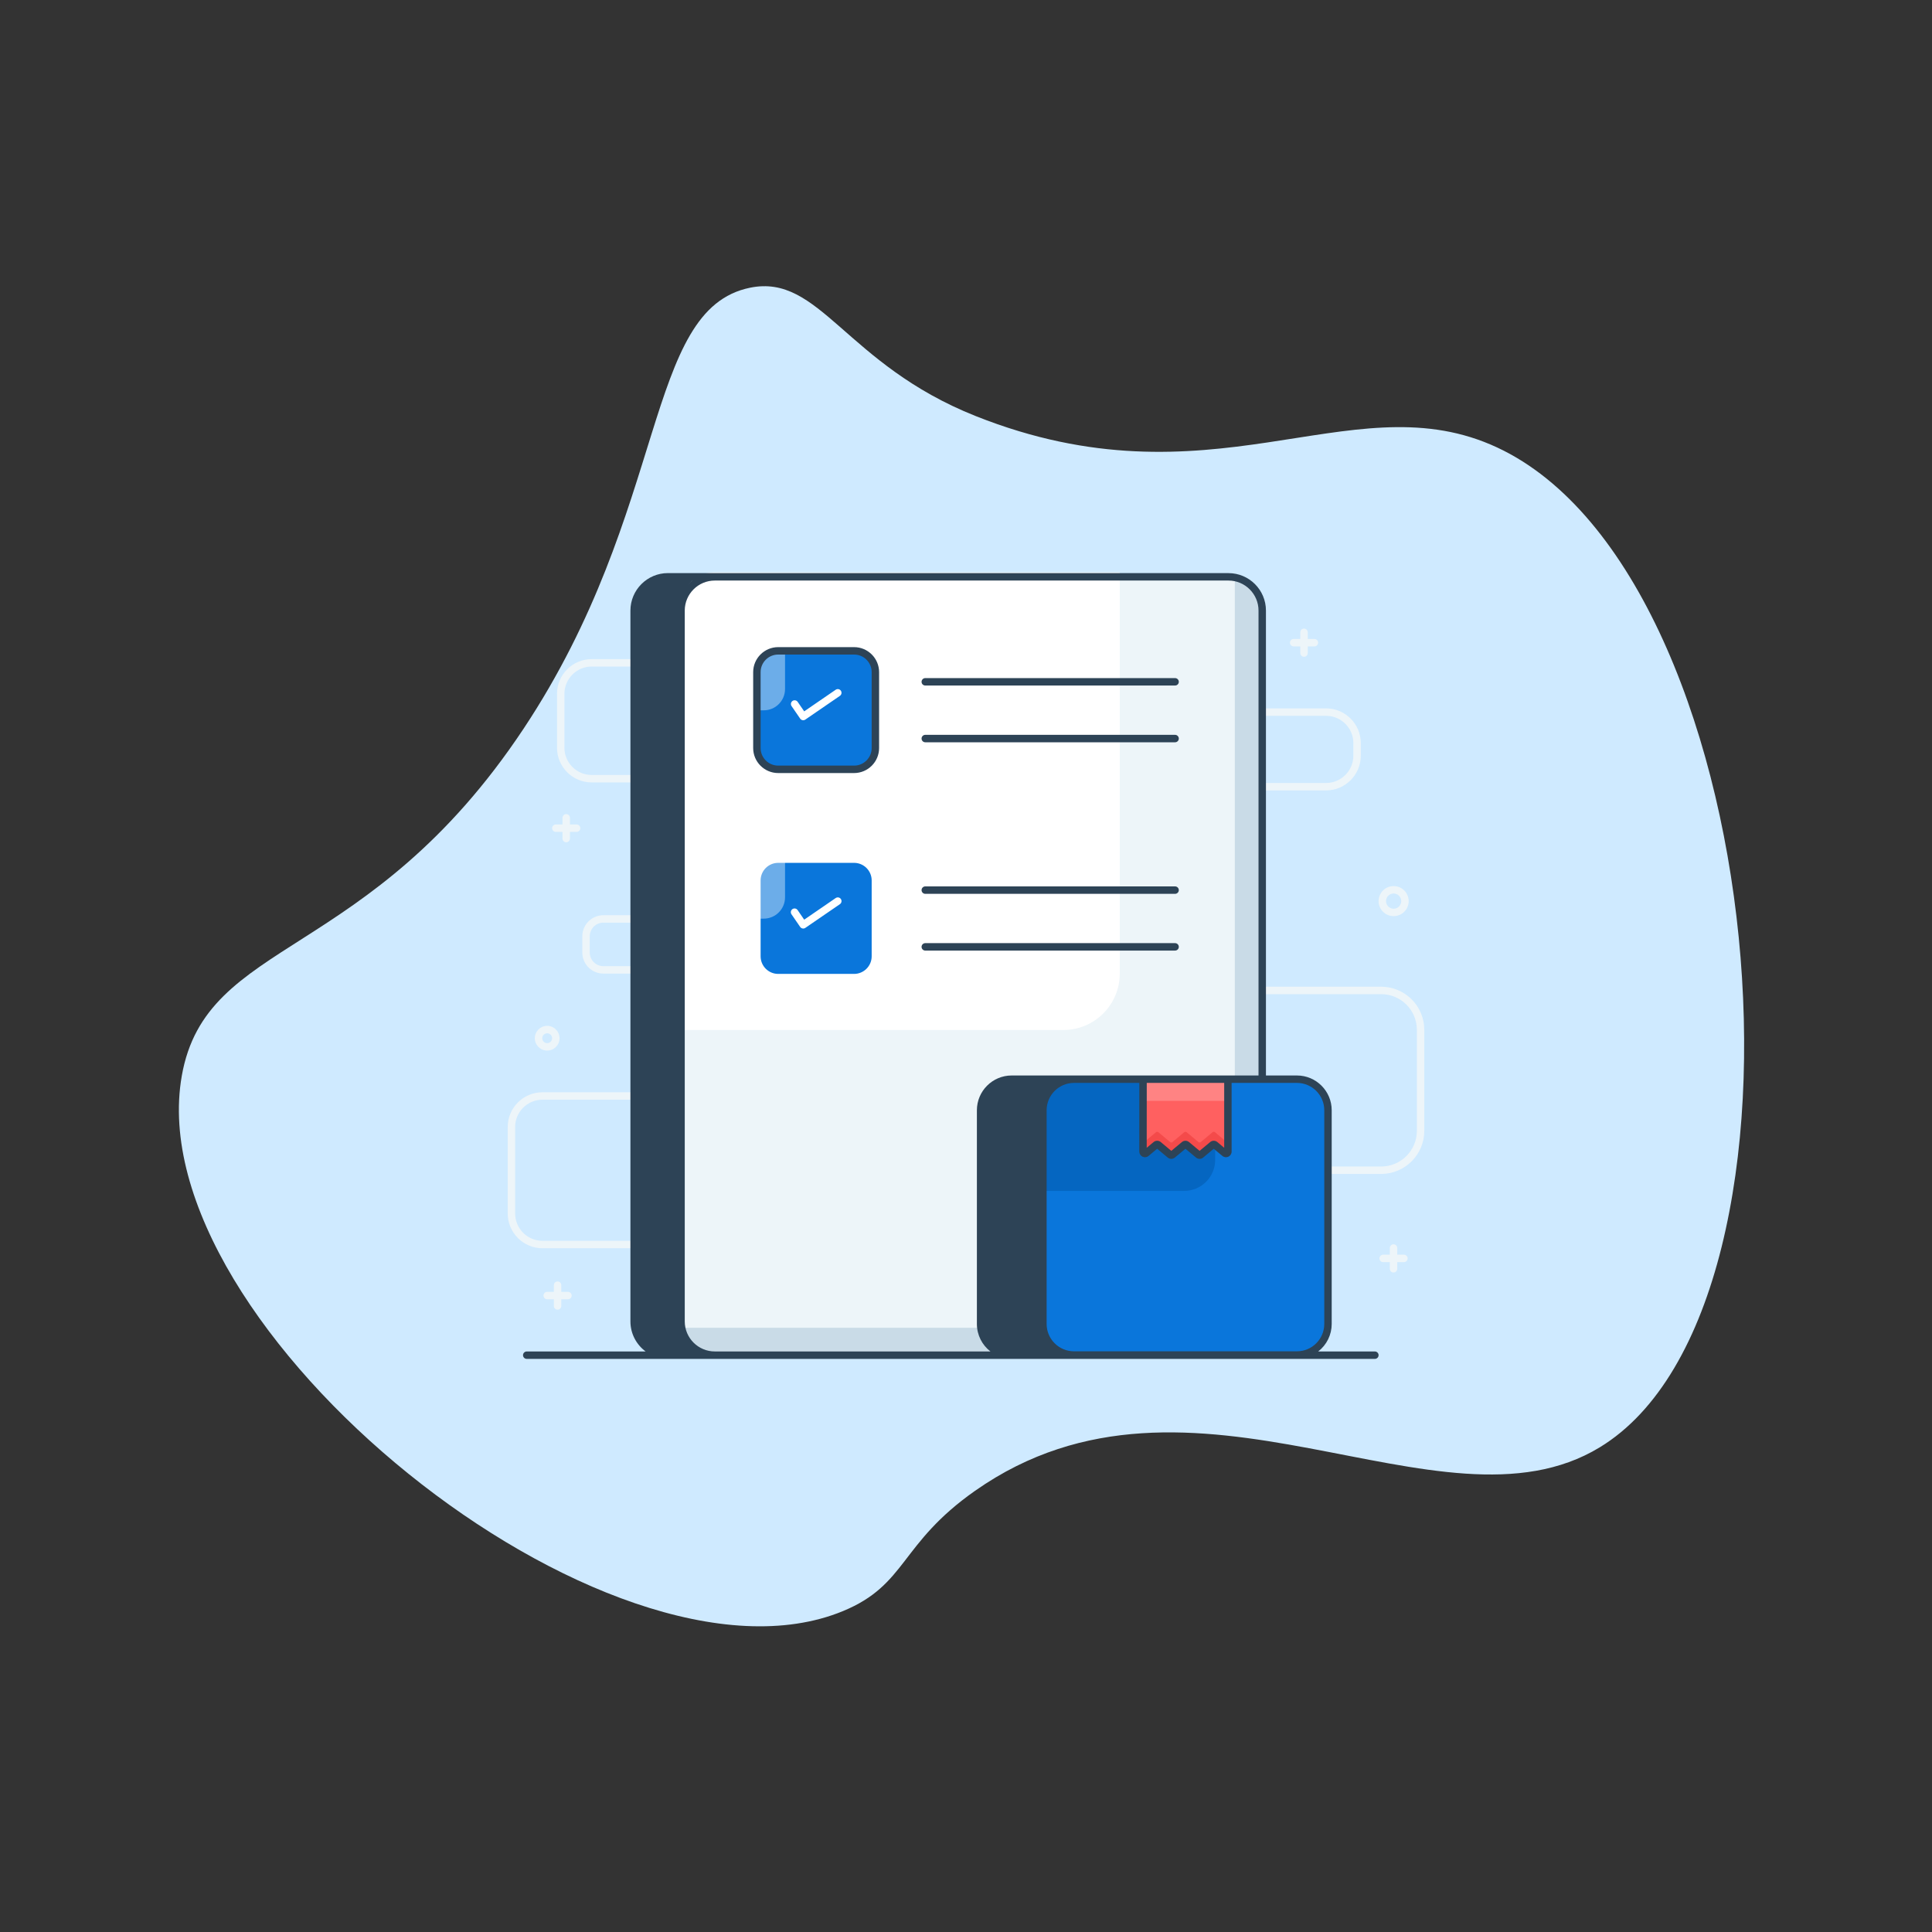
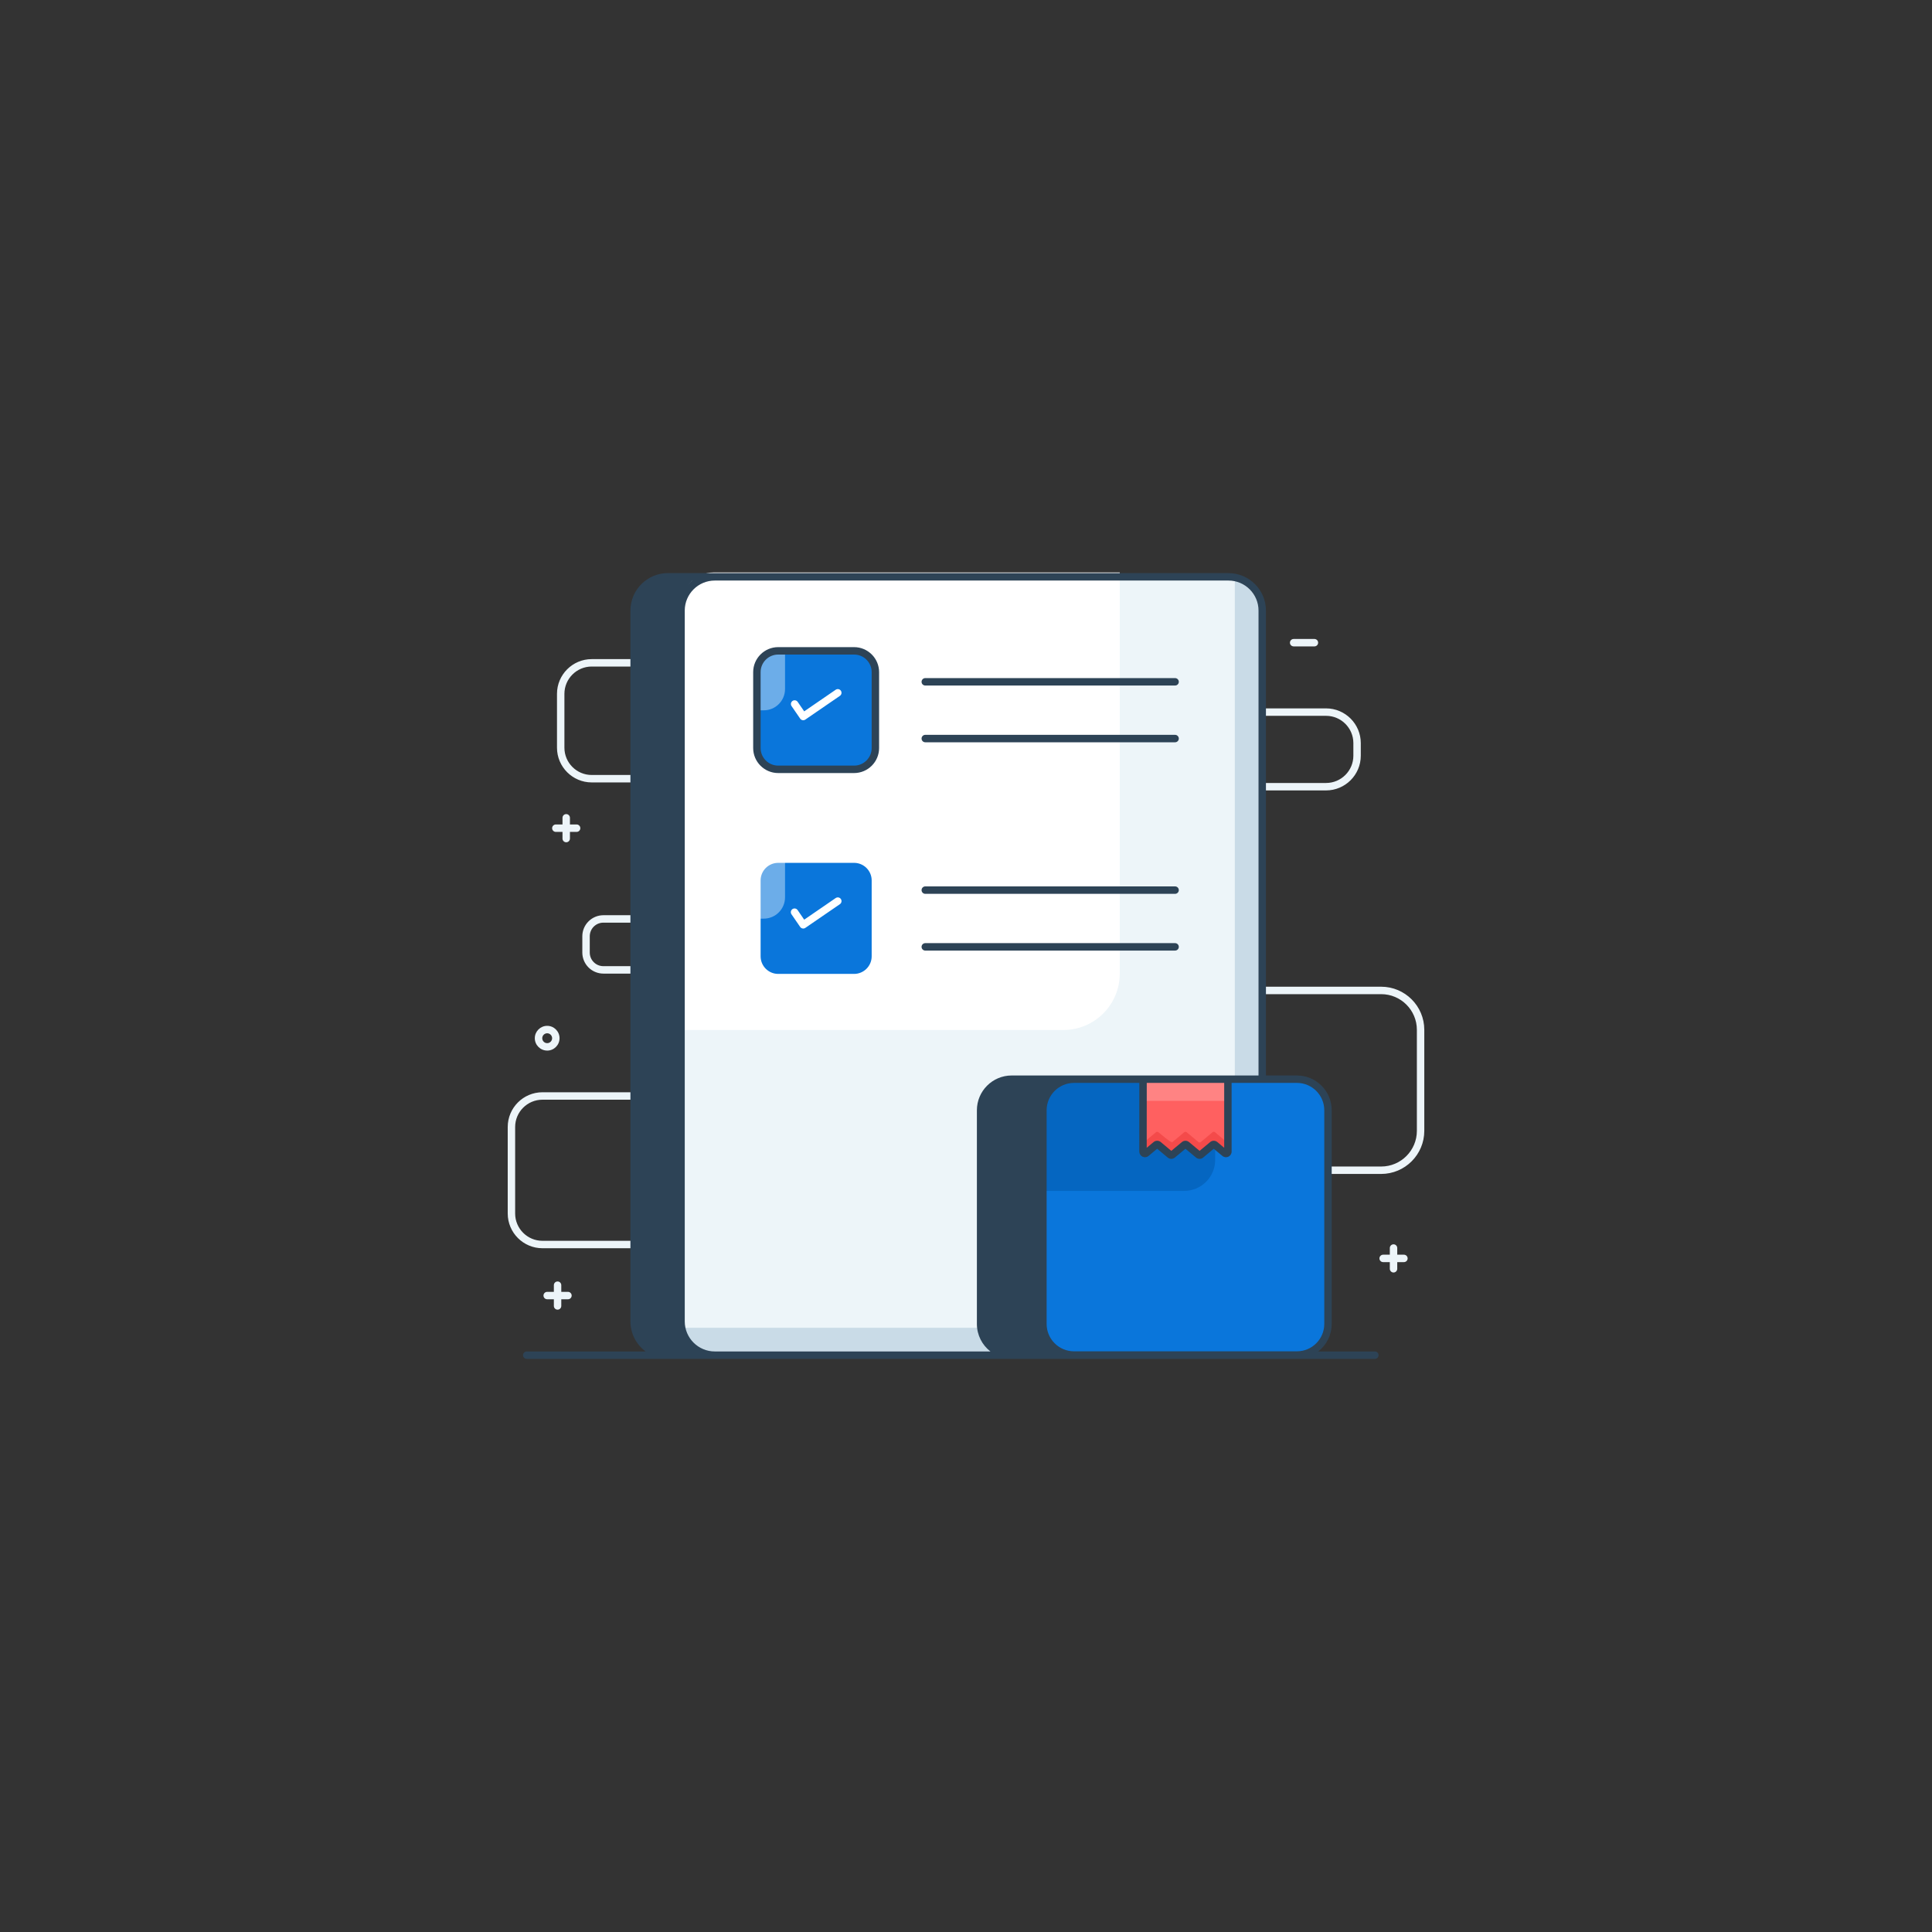
<svg xmlns="http://www.w3.org/2000/svg" width="108" height="108" viewBox="0 0 108 108" fill="none">
  <rect x="0" y="0" width="108" height="108" fill="#333333" stroke="none" />
-   <path d="M41.925 16.084C45.843 15.284 47.24 20.356 54.543 23.259C67.647 28.469 75.35 21.447 83.331 24.853C98.987 31.535 102.612 72.888 89.428 80.906C80.503 86.335 66.662 74.803 54.509 83.335C50.272 86.309 50.718 88.578 47.118 90.063C34.109 95.422 7.69 74.206 10.162 60.141C11.528 52.375 20.593 53.809 29.275 40.725C37.431 28.428 35.968 17.303 41.925 16.084Z" fill="#CFEAFF" />
  <path d="M58.956 69.777H30.323C29.253 69.777 28.382 68.906 28.382 67.836V62.999C28.382 61.929 29.253 61.058 30.323 61.058H41.989C42.19 61.058 42.384 60.978 42.526 60.835C42.669 60.693 42.749 60.499 42.749 60.298V55.185C42.749 54.984 42.669 54.79 42.526 54.648C42.384 54.505 42.19 54.425 41.989 54.425H33.728C33.416 54.424 33.117 54.3 32.897 54.08C32.676 53.859 32.553 53.56 32.552 53.249V52.338C32.552 52.026 32.676 51.727 32.897 51.507C33.117 51.286 33.416 51.162 33.728 51.161H47.349C47.55 51.161 47.743 51.081 47.886 50.938C48.029 50.796 48.109 50.602 48.109 50.401V44.499C48.109 44.297 48.029 44.104 47.886 43.961C47.743 43.818 47.55 43.738 47.348 43.738H33.077C32.007 43.738 31.136 42.867 31.136 41.797V38.786C31.136 37.716 32.007 36.845 33.077 36.845H51.895C52.097 36.845 52.29 36.765 52.432 36.622C52.575 36.48 52.655 36.286 52.656 36.084V36.012C52.655 35.81 52.575 35.617 52.432 35.474C52.29 35.332 52.097 35.252 51.895 35.251H48.392C48.08 35.251 47.781 35.127 47.561 34.907C47.34 34.686 47.216 34.387 47.216 34.075C47.216 33.763 47.34 33.465 47.561 33.244C47.781 33.024 48.08 32.9 48.392 32.899H66.332C66.644 32.9 66.943 33.024 67.164 33.244C67.384 33.465 67.508 33.763 67.509 34.075V38.839C67.509 39.04 67.589 39.233 67.732 39.376C67.874 39.519 68.068 39.599 68.269 39.599H74.128C75.198 39.599 76.069 40.47 76.069 41.54V42.244C76.069 43.314 75.198 44.185 74.128 44.185H63.208C63.006 44.185 62.813 44.265 62.67 44.408C62.527 44.55 62.447 44.744 62.447 44.945V54.398C62.447 54.599 62.527 54.793 62.67 54.935C62.813 55.078 63.006 55.158 63.208 55.158H77.209C78.538 55.158 79.619 56.239 79.619 57.568V63.215C79.619 64.543 78.538 65.624 77.209 65.624H60.892C60.691 65.625 60.498 65.705 60.355 65.847C60.212 65.99 60.132 66.183 60.132 66.385V68.601C60.131 68.913 60.007 69.212 59.787 69.432C59.566 69.653 59.268 69.776 58.956 69.777ZM30.323 61.474C29.482 61.474 28.797 62.158 28.797 62.999V67.836C28.797 68.677 29.482 69.362 30.323 69.362H58.956C59.157 69.361 59.351 69.281 59.493 69.138C59.636 68.996 59.716 68.802 59.716 68.601V66.385C59.717 66.073 59.841 65.774 60.061 65.554C60.282 65.333 60.581 65.209 60.892 65.209H77.209C78.309 65.209 79.204 64.314 79.204 63.215V57.568C79.204 56.468 78.309 55.574 77.209 55.574H63.208C62.896 55.573 62.597 55.449 62.376 55.229C62.156 55.008 62.032 54.709 62.032 54.398V44.945C62.032 44.634 62.156 44.335 62.376 44.114C62.597 43.894 62.896 43.77 63.208 43.769H74.128C74.969 43.769 75.654 43.085 75.654 42.244V41.54C75.654 40.699 74.969 40.015 74.128 40.015H68.269C67.957 40.014 67.659 39.89 67.438 39.67C67.218 39.449 67.094 39.15 67.093 38.839V34.075C67.093 33.873 67.013 33.68 66.87 33.538C66.727 33.395 66.534 33.315 66.332 33.315H48.392C47.972 33.315 47.631 33.656 47.631 34.075C47.631 34.495 47.972 34.836 48.392 34.836H51.895C52.207 34.836 52.506 34.96 52.726 35.181C52.947 35.401 53.071 35.7 53.071 36.012V36.084C53.071 36.396 52.947 36.695 52.726 36.916C52.506 37.136 52.207 37.26 51.895 37.26H33.077C32.236 37.26 31.551 37.945 31.551 38.786V41.797C31.551 42.638 32.236 43.322 33.077 43.322H47.348C47.66 43.323 47.959 43.447 48.18 43.667C48.4 43.888 48.524 44.187 48.525 44.499V50.401C48.524 50.713 48.4 51.012 48.179 51.232C47.959 51.453 47.66 51.577 47.348 51.577H33.728C33.526 51.577 33.333 51.657 33.19 51.8C33.048 51.943 32.968 52.136 32.968 52.338V53.249C32.968 53.45 33.048 53.644 33.191 53.786C33.333 53.929 33.526 54.009 33.728 54.009H41.989C42.3 54.01 42.599 54.134 42.82 54.354C43.04 54.575 43.164 54.874 43.164 55.185V60.298C43.164 60.609 43.04 60.908 42.82 61.129C42.599 61.349 42.3 61.473 41.989 61.474H30.323ZM73.456 72.34C73.401 72.34 73.348 72.318 73.309 72.279C73.27 72.24 73.248 72.187 73.248 72.132V70.971C73.248 70.916 73.27 70.863 73.309 70.824C73.348 70.785 73.401 70.763 73.456 70.763C73.511 70.763 73.564 70.785 73.603 70.824C73.642 70.863 73.664 70.916 73.664 70.971V72.132C73.664 72.187 73.642 72.24 73.603 72.279C73.564 72.318 73.511 72.34 73.456 72.34Z" fill="#EDF5F9" />
  <path d="M74.036 71.759H72.875C72.82 71.759 72.767 71.737 72.728 71.699C72.689 71.66 72.667 71.607 72.667 71.552C72.667 71.497 72.689 71.444 72.728 71.405C72.767 71.366 72.82 71.344 72.875 71.344H74.036C74.091 71.344 74.144 71.366 74.183 71.405C74.222 71.444 74.244 71.497 74.244 71.552C74.244 71.607 74.222 71.66 74.183 71.699C74.144 71.737 74.091 71.759 74.036 71.759ZM30.588 58.728C30.207 58.728 29.896 58.418 29.896 58.037C29.896 57.656 30.207 57.345 30.588 57.345C30.969 57.345 31.279 57.656 31.279 58.037C31.279 58.418 30.969 58.729 30.588 58.729L30.588 58.728ZM30.588 57.761C30.436 57.761 30.312 57.885 30.312 58.037C30.312 58.189 30.436 58.313 30.588 58.313C30.74 58.313 30.864 58.189 30.864 58.037C30.864 57.885 30.74 57.761 30.588 57.761L30.588 57.761Z" fill="#EDF5F9" />
  <path d="M66.05 32.245H37.337C36.836 32.245 36.356 32.444 36.002 32.798C35.648 33.152 35.449 33.632 35.449 34.133V73.868C35.449 74.368 35.648 74.849 36.002 75.203C36.356 75.557 36.836 75.755 37.337 75.755H66.05C66.551 75.755 67.031 75.557 67.385 75.203C67.739 74.849 67.938 74.368 67.938 73.868V34.132C67.938 33.632 67.739 33.151 67.385 32.797C67.031 32.443 66.551 32.244 66.05 32.244V32.245Z" fill="#2D4356" />
-   <path d="M77.905 51.213C77.442 51.213 77.064 50.836 77.064 50.373C77.064 49.909 77.442 49.532 77.905 49.532C78.369 49.532 78.746 49.909 78.746 50.373C78.746 50.836 78.369 51.213 77.905 51.213ZM77.905 49.947C77.671 49.947 77.48 50.138 77.48 50.373C77.48 50.607 77.671 50.798 77.905 50.798C78.139 50.798 78.33 50.607 78.33 50.373C78.33 50.138 78.139 49.947 77.905 49.947ZM59.26 36.99C58.796 36.99 58.419 36.612 58.419 36.149C58.419 35.685 58.796 35.308 59.26 35.308C59.724 35.308 60.1 35.685 60.1 36.149C60.1 36.612 59.723 36.99 59.26 36.99ZM59.26 35.723C59.147 35.723 59.039 35.768 58.959 35.848C58.879 35.928 58.834 36.036 58.834 36.149C58.834 36.383 59.025 36.574 59.26 36.574C59.494 36.574 59.685 36.383 59.685 36.149C59.685 36.036 59.64 35.928 59.56 35.848C59.481 35.768 59.373 35.723 59.26 35.723ZM72.896 36.715C72.841 36.715 72.788 36.693 72.749 36.654C72.71 36.615 72.688 36.562 72.688 36.507V35.346C72.688 35.291 72.71 35.238 72.749 35.199C72.788 35.16 72.841 35.138 72.896 35.138C72.951 35.138 73.004 35.16 73.043 35.199C73.082 35.238 73.104 35.291 73.104 35.346V36.507C73.104 36.562 73.082 36.615 73.043 36.654C73.004 36.693 72.951 36.715 72.896 36.715Z" fill="#EDF5F9" />
  <path d="M73.477 36.134H72.316C72.261 36.134 72.208 36.112 72.169 36.073C72.13 36.035 72.108 35.982 72.108 35.927C72.108 35.871 72.13 35.819 72.169 35.78C72.208 35.741 72.261 35.719 72.316 35.719H73.477C73.532 35.719 73.585 35.741 73.624 35.78C73.663 35.819 73.684 35.871 73.684 35.927C73.684 35.982 73.663 36.035 73.624 36.073C73.585 36.112 73.532 36.134 73.477 36.134ZM50.42 40.237C50.364 40.237 50.312 40.215 50.273 40.176C50.234 40.137 50.212 40.084 50.212 40.029V38.868C50.212 38.813 50.234 38.76 50.273 38.721C50.312 38.682 50.364 38.661 50.42 38.661C50.475 38.661 50.528 38.682 50.566 38.721C50.605 38.76 50.627 38.813 50.627 38.868V40.029C50.627 40.084 50.605 40.137 50.566 40.176C50.528 40.215 50.475 40.237 50.42 40.237Z" fill="#EDF5F9" />
  <path d="M50.999 39.656H49.839C49.783 39.656 49.731 39.635 49.692 39.596C49.653 39.557 49.631 39.504 49.631 39.449C49.631 39.394 49.653 39.341 49.692 39.302C49.731 39.263 49.783 39.241 49.839 39.241H50.999C51.055 39.241 51.107 39.263 51.146 39.302C51.185 39.341 51.207 39.394 51.207 39.449C51.207 39.504 51.185 39.557 51.146 39.596C51.107 39.635 51.055 39.656 50.999 39.656ZM31.169 73.211C31.113 73.211 31.061 73.189 31.022 73.15C30.983 73.111 30.961 73.058 30.961 73.003V71.842C30.961 71.787 30.983 71.734 31.022 71.695C31.061 71.656 31.113 71.635 31.169 71.635C31.224 71.635 31.276 71.656 31.316 71.695C31.354 71.734 31.376 71.787 31.376 71.842V73.003C31.376 73.058 31.354 73.111 31.316 73.15C31.276 73.189 31.224 73.211 31.169 73.211Z" fill="#EDF5F9" />
  <path d="M31.75 72.63H30.589C30.534 72.63 30.481 72.609 30.442 72.57C30.403 72.531 30.381 72.478 30.381 72.423C30.381 72.368 30.403 72.315 30.442 72.276C30.481 72.237 30.534 72.215 30.589 72.215H31.75C31.805 72.215 31.858 72.237 31.896 72.276C31.935 72.315 31.957 72.368 31.957 72.423C31.957 72.478 31.935 72.531 31.896 72.57C31.858 72.609 31.805 72.63 31.75 72.63ZM68.673 32.245H39.96C39.459 32.245 38.979 32.444 38.625 32.798C38.271 33.152 38.072 33.632 38.072 34.133V73.868C38.072 74.368 38.271 74.849 38.625 75.203C38.979 75.557 39.459 75.755 39.96 75.755H68.673C69.174 75.755 69.654 75.556 70.008 75.203C70.362 74.848 70.561 74.368 70.561 73.868V34.132C70.561 33.632 70.362 33.151 70.008 32.797C69.654 32.443 69.174 32.244 68.673 32.244L68.673 32.245Z" fill="#EDF5F9" />
  <path d="M62.595 32V54.426C62.595 56.166 61.184 57.577 59.444 57.577H38V34.1C38 32.94 38.845 32 39.888 32H62.595Z" fill="white" />
  <path d="M70.56 34.039V73.96C70.56 74.436 70.371 74.893 70.034 75.23C69.697 75.566 69.24 75.755 68.764 75.755H39.868C38.965 75.755 38.218 75.09 38.09 74.222H58.058C64.116 74.222 69.027 69.311 69.027 63.254V32.263C69.894 32.392 70.56 33.136 70.56 34.039Z" fill="#C9DBE7" />
  <path d="M48.935 37.572V41.815C48.935 42.131 48.809 42.433 48.586 42.657C48.363 42.88 48.06 43.005 47.745 43.005H43.502C43.186 43.005 42.883 42.88 42.66 42.657C42.437 42.433 42.312 42.131 42.312 41.815V37.572C42.312 36.916 42.845 36.382 43.502 36.382H47.745C48.401 36.382 48.935 36.916 48.935 37.572Z" fill="#0A76DB" />
  <path opacity="0.4" d="M43.884 36.382V38.517C43.884 39.173 43.352 39.707 42.696 39.707H42.312V37.572C42.312 36.916 42.845 36.382 43.502 36.382H43.884Z" fill="white" />
  <path d="M48.935 37.572V41.815C48.935 42.131 48.809 42.434 48.586 42.657C48.363 42.88 48.06 43.005 47.745 43.005H43.502C42.853 43.005 42.326 42.486 42.313 41.84C42.365 41.848 42.417 41.853 42.469 41.853H46.712C47.028 41.853 47.331 41.727 47.554 41.504C47.777 41.281 47.903 40.978 47.903 40.663V36.419C47.903 36.411 47.903 36.403 47.9 36.394C48.484 36.469 48.935 36.968 48.935 37.572Z" fill="#0A76DB" />
  <path d="M48.935 49.216V53.46C48.935 53.775 48.809 54.078 48.586 54.301C48.363 54.524 48.06 54.65 47.745 54.65H43.502C43.186 54.65 42.883 54.524 42.66 54.301C42.437 54.078 42.312 53.775 42.312 53.46V49.216C42.312 48.56 42.845 48.026 43.502 48.026H47.745C48.401 48.026 48.935 48.56 48.935 49.216Z" fill="#0A76DB" />
  <path opacity="0.4" d="M43.884 48.026V50.161C43.884 50.818 43.352 51.352 42.696 51.352H42.312V49.216C42.312 48.56 42.845 48.026 43.502 48.026H43.884Z" fill="white" />
  <path d="M48.935 49.216V53.46C48.935 53.775 48.809 54.078 48.586 54.301C48.363 54.524 48.06 54.65 47.745 54.65H43.502C42.853 54.65 42.326 54.13 42.313 53.484C42.365 53.493 42.417 53.497 42.469 53.497H46.712C47.028 53.497 47.331 53.372 47.554 53.148C47.777 52.925 47.903 52.623 47.903 52.307V48.064C47.903 48.055 47.903 48.047 47.9 48.039C48.484 48.114 48.935 48.612 48.935 49.216Z" fill="#0A76DB" />
  <path d="M70.753 62.064V74.01C70.753 74.471 70.57 74.912 70.244 75.238C69.918 75.564 69.477 75.747 69.016 75.747H56.553C56.092 75.747 55.651 75.564 55.325 75.238C54.999 74.912 54.816 74.471 54.816 74.01V62.064C54.816 61.836 54.861 61.61 54.949 61.399C55.036 61.189 55.164 60.997 55.325 60.836C55.486 60.675 55.678 60.547 55.888 60.459C56.099 60.372 56.325 60.327 56.553 60.327H69.016C69.477 60.327 69.918 60.51 70.244 60.836C70.57 61.161 70.753 61.603 70.753 62.064Z" fill="#2D4356" />
  <path d="M74.237 62.064V74.01C74.237 74.969 73.46 75.747 72.501 75.747H60.037C59.078 75.747 58.301 74.969 58.301 74.01V62.064C58.301 61.836 58.346 61.61 58.433 61.399C58.52 61.188 58.648 60.997 58.809 60.836C58.971 60.675 59.162 60.547 59.373 60.459C59.583 60.372 59.809 60.327 60.037 60.327H72.501C72.729 60.327 72.955 60.372 73.166 60.459C73.376 60.547 73.568 60.675 73.729 60.836C73.89 60.997 74.018 61.188 74.105 61.399C74.193 61.61 74.237 61.836 74.237 62.064Z" fill="#0A76DB" />
  <path d="M67.929 60.328V64.837C67.929 65.065 67.884 65.29 67.797 65.501C67.71 65.712 67.582 65.903 67.421 66.064C67.259 66.226 67.068 66.353 66.857 66.441C66.647 66.528 66.421 66.573 66.193 66.573H58.301V62.064C58.301 61.836 58.346 61.61 58.433 61.399C58.52 61.188 58.648 60.997 58.809 60.836C58.971 60.675 59.162 60.547 59.373 60.459C59.583 60.372 59.809 60.327 60.037 60.327L67.929 60.328Z" fill="#0566C1" />
  <path d="M74.237 62.064V74.01C74.237 74.969 73.46 75.747 72.501 75.747H60.037C59.078 75.747 58.301 74.969 58.301 74.01V73.867C58.315 73.868 58.328 73.868 58.342 73.868H70.806C71.765 73.868 72.543 73.091 72.543 72.132V60.328C72.996 60.339 73.427 60.527 73.743 60.851C74.06 61.175 74.237 61.61 74.237 62.064Z" fill="#0A76DB" />
  <path d="M64.075 64.456L64.617 64.002C64.636 63.986 64.661 63.977 64.687 63.977C64.712 63.977 64.737 63.986 64.757 64.002L65.407 64.547C65.427 64.564 65.452 64.573 65.477 64.573C65.503 64.573 65.528 64.564 65.547 64.547L66.198 64.002C66.218 63.986 66.243 63.977 66.268 63.977C66.294 63.977 66.318 63.986 66.338 64.002L66.989 64.547C67.009 64.564 67.034 64.573 67.059 64.573C67.085 64.573 67.109 64.564 67.129 64.547L67.78 64.002C67.8 63.986 67.825 63.977 67.85 63.977C67.876 63.977 67.9 63.986 67.92 64.002L68.463 64.457C68.534 64.516 68.641 64.465 68.641 64.373V60.327H63.897L63.897 64.373C63.897 64.465 64.004 64.516 64.075 64.456H64.075Z" fill="#FF6060" />
  <path d="M63.897 60.327H68.641V61.538H63.897V60.327Z" fill="#FF8383" />
-   <path d="M68.641 63.664V64.373C68.641 64.465 68.533 64.516 68.463 64.456L67.92 64.002C67.9 63.986 67.876 63.977 67.85 63.977C67.825 63.977 67.8 63.986 67.78 64.002L67.129 64.547C67.109 64.564 67.085 64.573 67.059 64.573C67.034 64.573 67.009 64.564 66.99 64.547L66.338 64.002C66.318 63.986 66.294 63.977 66.268 63.977C66.243 63.977 66.218 63.986 66.198 64.002L65.547 64.547C65.528 64.564 65.503 64.573 65.477 64.573C65.451 64.573 65.427 64.564 65.407 64.547L64.757 64.002C64.737 63.986 64.712 63.977 64.687 63.977C64.661 63.977 64.636 63.986 64.617 64.002L64.076 64.456C64.06 64.47 64.04 64.478 64.02 64.481C63.999 64.483 63.978 64.48 63.959 64.471C63.941 64.463 63.925 64.448 63.913 64.431C63.902 64.413 63.897 64.393 63.897 64.372V63.664C63.897 63.756 64.004 63.807 64.076 63.747L64.617 63.294C64.636 63.278 64.661 63.269 64.687 63.269C64.712 63.269 64.737 63.278 64.757 63.294L65.407 63.838C65.448 63.872 65.507 63.872 65.547 63.838L66.198 63.293C66.218 63.277 66.243 63.268 66.268 63.268C66.293 63.268 66.318 63.277 66.338 63.293L66.99 63.838C67.009 63.855 67.034 63.864 67.059 63.864C67.085 63.864 67.109 63.855 67.129 63.838L67.78 63.293C67.8 63.277 67.825 63.268 67.85 63.268C67.875 63.268 67.9 63.277 67.919 63.293L68.463 63.748C68.534 63.807 68.641 63.756 68.641 63.664Z" fill="#F44A4A" />
+   <path d="M68.641 63.664V64.373C68.641 64.465 68.533 64.516 68.463 64.456L67.92 64.002C67.9 63.986 67.876 63.977 67.85 63.977C67.825 63.977 67.8 63.986 67.78 64.002L67.129 64.547C67.109 64.564 67.085 64.573 67.059 64.573C67.034 64.573 67.009 64.564 66.99 64.547L66.338 64.002C66.318 63.986 66.294 63.977 66.268 63.977C66.243 63.977 66.218 63.986 66.198 64.002L65.547 64.547C65.528 64.564 65.503 64.573 65.477 64.573C65.451 64.573 65.427 64.564 65.407 64.547L64.757 64.002C64.737 63.986 64.712 63.977 64.687 63.977C64.661 63.977 64.636 63.986 64.617 64.002L64.076 64.456C64.06 64.47 64.04 64.478 64.02 64.481C63.999 64.483 63.978 64.48 63.959 64.471C63.941 64.463 63.925 64.448 63.913 64.431C63.902 64.413 63.897 64.393 63.897 64.372V63.664C63.897 63.756 64.004 63.807 64.076 63.747L64.617 63.294C64.636 63.278 64.661 63.269 64.687 63.269C64.712 63.269 64.737 63.278 64.757 63.294C65.448 63.872 65.507 63.872 65.547 63.838L66.198 63.293C66.218 63.277 66.243 63.268 66.268 63.268C66.293 63.268 66.318 63.277 66.338 63.293L66.99 63.838C67.009 63.855 67.034 63.864 67.059 63.864C67.085 63.864 67.109 63.855 67.129 63.838L67.78 63.293C67.8 63.277 67.825 63.268 67.85 63.268C67.875 63.268 67.9 63.277 67.919 63.293L68.463 63.748C68.534 63.807 68.641 63.756 68.641 63.664Z" fill="#F44A4A" />
  <path d="M76.856 75.548H73.689L73.689 75.547C73.924 75.366 74.114 75.133 74.245 74.866C74.375 74.6 74.443 74.307 74.443 74.01V62.064C74.443 60.992 73.573 60.12 72.499 60.12H70.767V34.131C70.767 32.977 69.829 32.038 68.672 32.038L37.337 32.036C36.181 32.036 35.241 32.977 35.241 34.132V73.868C35.241 74.556 35.576 75.165 36.09 75.548H29.445C29.39 75.548 29.337 75.57 29.298 75.609C29.259 75.648 29.237 75.7 29.237 75.755C29.237 75.811 29.259 75.863 29.298 75.902C29.337 75.941 29.39 75.963 29.445 75.963H76.856C76.911 75.963 76.964 75.941 77.003 75.902C77.042 75.863 77.064 75.811 77.064 75.755C77.064 75.7 77.042 75.648 77.003 75.609C76.964 75.57 76.911 75.548 76.856 75.548ZM58.837 75.539H56.553C55.71 75.539 55.024 74.854 55.024 74.01V62.064C55.024 61.221 55.71 60.535 56.553 60.535H58.837C58.605 60.717 58.417 60.949 58.288 61.214C58.159 61.478 58.092 61.769 58.092 62.064V74.01C58.092 74.629 58.383 75.184 58.837 75.539ZM72.499 60.535C73.343 60.535 74.028 61.221 74.028 62.064V74.01C74.028 74.854 73.343 75.539 72.499 75.539H60.036C59.195 75.539 58.507 74.854 58.507 74.01V62.064C58.507 61.221 59.195 60.535 60.036 60.535H63.689L63.687 64.374C63.687 64.434 63.705 64.493 63.737 64.544C63.77 64.594 63.816 64.635 63.87 64.661C63.925 64.686 63.986 64.695 64.046 64.688C64.106 64.68 64.162 64.655 64.208 64.617V64.615L64.686 64.216L65.274 64.706C65.33 64.754 65.402 64.781 65.476 64.781C65.55 64.781 65.622 64.754 65.679 64.706L66.267 64.216L66.854 64.706C66.915 64.756 66.987 64.781 67.058 64.781C67.131 64.781 67.203 64.756 67.261 64.706L67.849 64.216L68.329 64.615C68.424 64.695 68.553 64.712 68.665 64.66C68.778 64.608 68.848 64.498 68.848 64.374V60.535H72.499ZM64.105 60.535H68.433V64.162L68.053 63.844C67.934 63.744 67.764 63.744 67.646 63.844L67.058 64.334L66.47 63.844C66.414 63.796 66.342 63.769 66.268 63.769C66.193 63.769 66.122 63.796 66.065 63.844L65.477 64.334L64.89 63.844C64.771 63.744 64.601 63.744 64.483 63.844L64.102 64.162L64.105 60.535ZM70.352 34.132V60.12H56.553C55.481 60.12 54.609 60.992 54.609 62.064V74.01C54.609 74.636 54.906 75.192 55.365 75.547H39.958C39.032 75.547 38.278 74.793 38.278 73.867V34.131C38.278 33.205 39.032 32.453 39.958 32.453H68.672C69.598 32.453 70.352 33.205 70.352 34.131V34.132ZM35.657 73.868V34.132C35.657 33.206 36.41 32.452 37.337 32.452H38.708L38.706 32.453C38.444 32.648 38.232 32.901 38.086 33.192C37.939 33.483 37.863 33.805 37.863 34.131V73.867C37.863 74.554 38.195 75.165 38.708 75.547L38.709 75.548H37.337C36.41 75.548 35.657 74.794 35.657 73.867L35.657 73.868Z" fill="#2D4356" />
  <path d="M43.501 43.214H47.744C48.515 43.214 49.142 42.587 49.142 41.816V37.573C49.142 36.802 48.515 36.175 47.744 36.175H43.501C42.731 36.175 42.103 36.802 42.103 37.573V41.816C42.103 42.587 42.731 43.214 43.501 43.214ZM42.519 37.573C42.519 37.031 42.959 36.59 43.501 36.59H47.744C48.286 36.59 48.727 37.031 48.727 37.573V41.816C48.727 42.358 48.286 42.798 47.744 42.798H43.501C42.959 42.798 42.519 42.358 42.519 41.816V37.573Z" fill="#2D4356" />
  <path d="M65.688 38.321H51.723C51.668 38.321 51.615 38.3 51.577 38.261C51.538 38.222 51.516 38.169 51.516 38.114C51.516 38.059 51.538 38.006 51.577 37.967C51.615 37.928 51.668 37.906 51.723 37.906H65.688C65.743 37.906 65.796 37.928 65.835 37.967C65.874 38.006 65.896 38.059 65.896 38.114C65.896 38.169 65.874 38.222 65.835 38.261C65.796 38.3 65.743 38.321 65.688 38.321Z" fill="#2D4356" />
  <path d="M65.688 41.494H51.723C51.668 41.494 51.615 41.472 51.577 41.433C51.538 41.394 51.516 41.341 51.516 41.286C51.516 41.231 51.538 41.178 51.577 41.139C51.615 41.1 51.668 41.078 51.723 41.078H65.688C65.743 41.078 65.796 41.1 65.835 41.139C65.874 41.178 65.896 41.231 65.896 41.286C65.896 41.341 65.874 41.394 65.835 41.433C65.796 41.472 65.743 41.494 65.688 41.494Z" fill="#2D4356" />
  <path d="M44.73 40.171C44.761 40.217 44.809 40.248 44.864 40.258C44.918 40.268 44.974 40.256 45.019 40.225L46.951 38.899C46.973 38.884 46.992 38.864 47.007 38.841C47.022 38.818 47.032 38.793 47.038 38.766C47.042 38.739 47.042 38.712 47.036 38.685C47.031 38.658 47.02 38.633 47.005 38.611C46.989 38.588 46.969 38.569 46.947 38.554C46.924 38.539 46.898 38.529 46.871 38.524C46.845 38.519 46.817 38.519 46.791 38.525C46.764 38.531 46.739 38.541 46.716 38.557L44.955 39.765L44.585 39.227C44.553 39.185 44.506 39.157 44.453 39.149C44.4 39.14 44.347 39.152 44.303 39.182C44.259 39.213 44.228 39.259 44.217 39.311C44.206 39.363 44.215 39.417 44.243 39.463L44.73 40.171ZM43.501 54.857H47.744C48.515 54.857 49.142 54.23 49.142 53.459V49.216C49.142 48.446 48.515 47.818 47.744 47.818H43.501C42.731 47.818 42.103 48.446 42.103 49.216V53.459C42.103 54.23 42.731 54.857 43.501 54.857ZM42.519 49.216C42.519 48.674 42.959 48.234 43.501 48.234H47.744C48.286 48.234 48.727 48.674 48.727 49.216V53.459C48.727 54.001 48.286 54.442 47.744 54.442H43.501C42.959 54.442 42.519 54.001 42.519 53.459V49.216Z" fill="white" />
  <path d="M65.688 49.966H51.723C51.668 49.966 51.615 49.944 51.577 49.905C51.538 49.866 51.516 49.813 51.516 49.758C51.516 49.703 51.538 49.65 51.577 49.611C51.615 49.572 51.668 49.55 51.723 49.55H65.688C65.743 49.55 65.796 49.572 65.835 49.611C65.874 49.65 65.896 49.703 65.896 49.758C65.896 49.813 65.874 49.866 65.835 49.905C65.796 49.944 65.743 49.966 65.688 49.966Z" fill="#2D4356" />
  <path d="M65.688 53.138H51.723C51.668 53.138 51.615 53.116 51.577 53.077C51.538 53.038 51.516 52.985 51.516 52.93C51.516 52.875 51.538 52.822 51.577 52.783C51.615 52.744 51.668 52.722 51.723 52.722H65.688C65.743 52.722 65.796 52.744 65.835 52.783C65.874 52.822 65.896 52.875 65.896 52.93C65.896 52.985 65.874 53.038 65.835 53.077C65.796 53.116 65.743 53.138 65.688 53.138Z" fill="#2D4356" />
  <path d="M44.73 51.816C44.762 51.861 44.809 51.892 44.864 51.902C44.918 51.912 44.974 51.901 45.019 51.869L46.951 50.544C46.974 50.528 46.993 50.508 47.008 50.486C47.023 50.463 47.033 50.437 47.038 50.41C47.043 50.384 47.042 50.356 47.037 50.33C47.031 50.303 47.02 50.278 47.005 50.255C46.989 50.233 46.97 50.213 46.947 50.198C46.924 50.184 46.899 50.173 46.872 50.168C46.845 50.163 46.818 50.164 46.791 50.169C46.764 50.175 46.739 50.186 46.716 50.201L44.955 51.41L44.586 50.872C44.554 50.827 44.506 50.797 44.453 50.787C44.399 50.777 44.343 50.789 44.298 50.82C44.253 50.851 44.222 50.899 44.212 50.952C44.201 51.006 44.213 51.062 44.243 51.107L44.73 51.816Z" fill="white" />
  <path d="M31.652 47.084C31.597 47.084 31.544 47.062 31.505 47.023C31.466 46.984 31.444 46.932 31.444 46.877V45.716C31.444 45.66 31.466 45.608 31.505 45.569C31.544 45.53 31.597 45.508 31.652 45.508C31.707 45.508 31.76 45.53 31.799 45.569C31.838 45.608 31.86 45.66 31.86 45.716V46.877C31.86 46.932 31.838 46.984 31.799 47.023C31.76 47.062 31.707 47.084 31.652 47.084Z" fill="#EDF5F9" />
  <path d="M32.233 46.504H31.072C31.017 46.504 30.964 46.482 30.925 46.443C30.886 46.404 30.864 46.351 30.864 46.296C30.864 46.241 30.886 46.188 30.925 46.149C30.964 46.11 31.017 46.088 31.072 46.088H32.233C32.288 46.088 32.341 46.11 32.38 46.149C32.419 46.188 32.441 46.241 32.441 46.296C32.441 46.351 32.419 46.404 32.38 46.443C32.341 46.482 32.288 46.504 32.233 46.504ZM77.9 71.134C77.844 71.134 77.792 71.112 77.753 71.073C77.714 71.034 77.692 70.981 77.692 70.926V69.765C77.692 69.71 77.714 69.657 77.753 69.618C77.792 69.579 77.844 69.558 77.9 69.558C77.955 69.558 78.007 69.579 78.046 69.618C78.085 69.657 78.107 69.71 78.107 69.765V70.926C78.107 70.981 78.085 71.034 78.046 71.073C78.007 71.112 77.955 71.134 77.9 71.134Z" fill="#EDF5F9" />
  <path d="M78.48 70.553H77.319C77.264 70.553 77.211 70.532 77.172 70.493C77.133 70.454 77.111 70.401 77.111 70.346C77.111 70.291 77.133 70.238 77.172 70.199C77.211 70.16 77.264 70.138 77.319 70.138H78.48C78.535 70.138 78.588 70.16 78.627 70.199C78.666 70.238 78.688 70.291 78.688 70.346C78.688 70.401 78.666 70.454 78.627 70.493C78.588 70.532 78.535 70.553 78.48 70.553Z" fill="#EDF5F9" />
</svg>